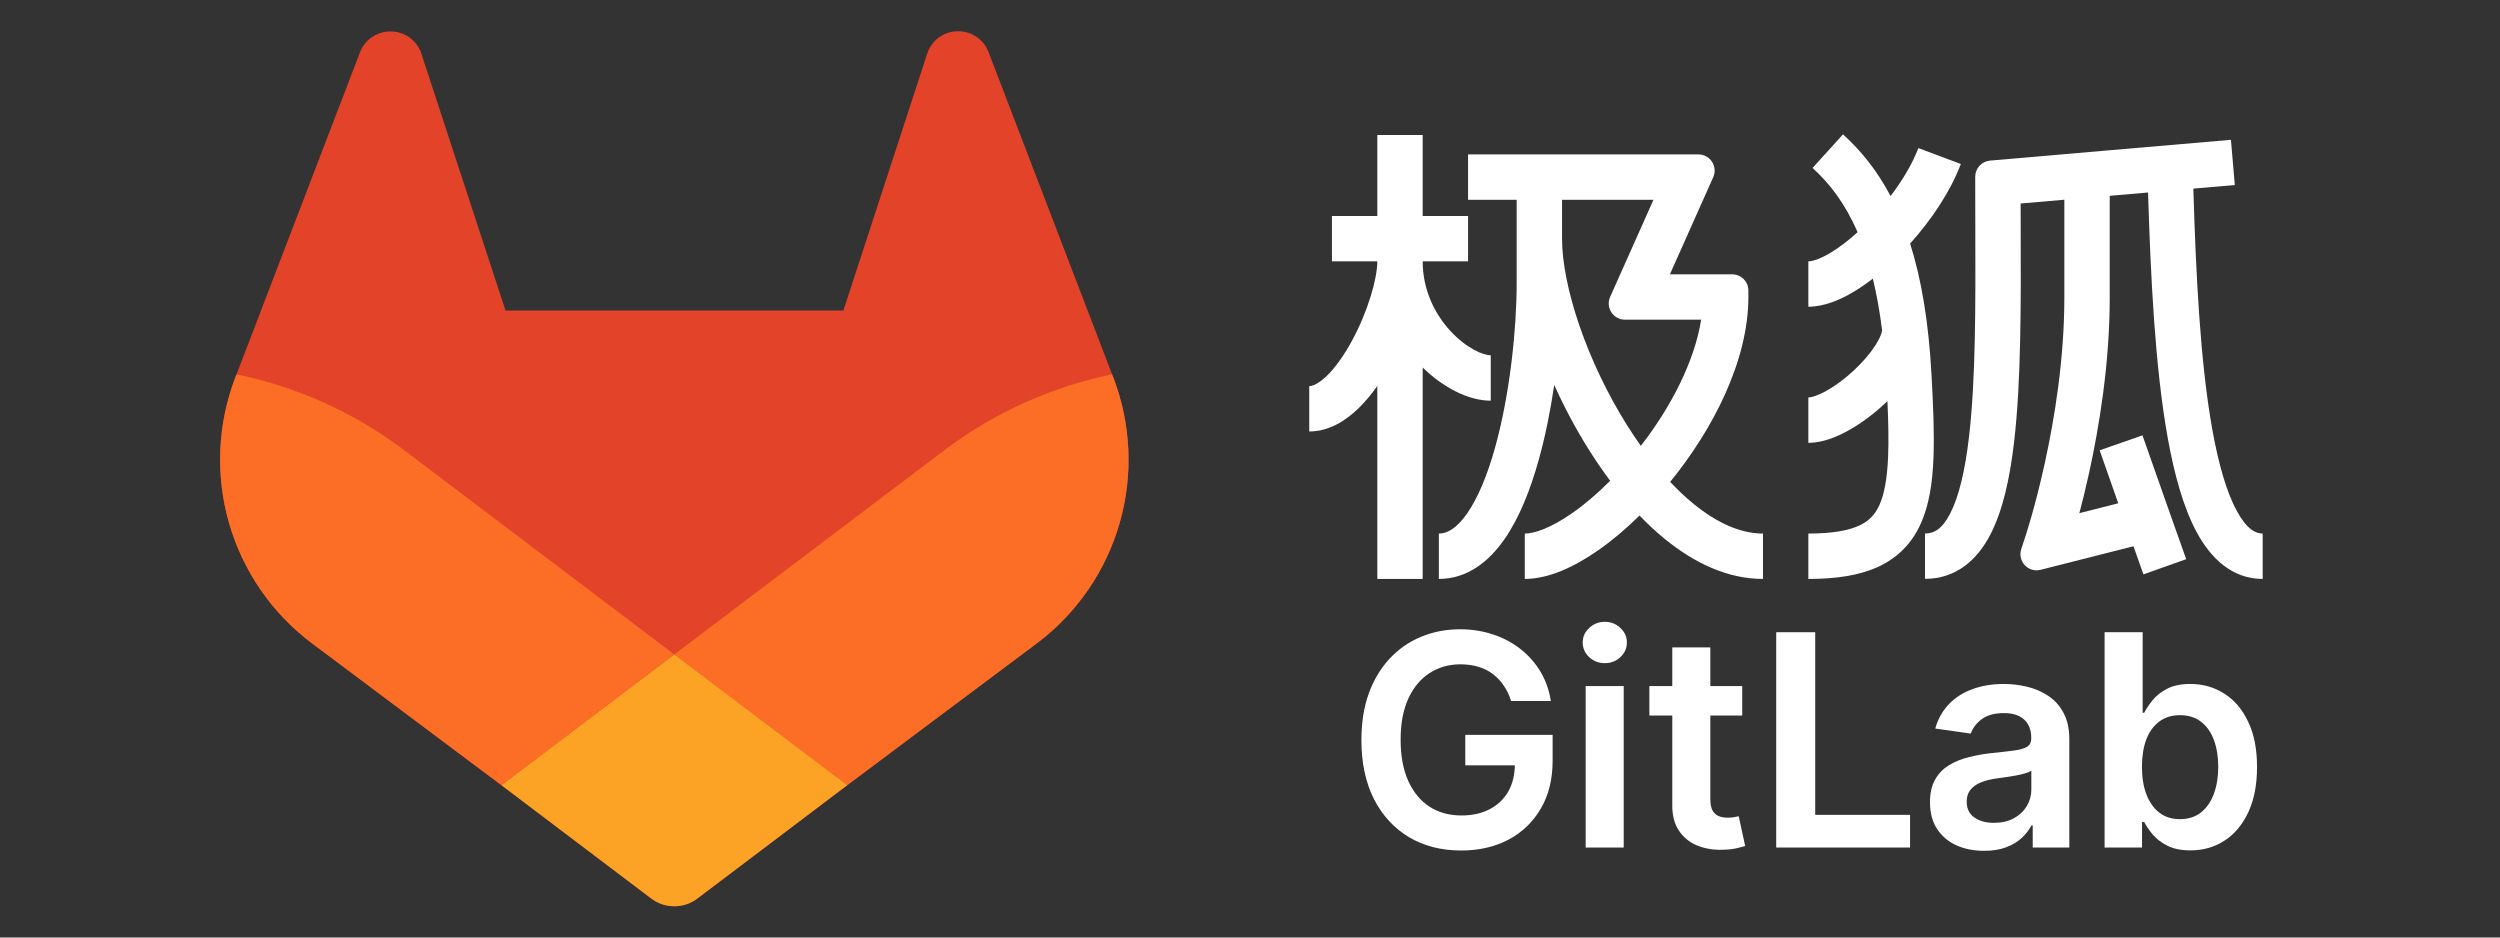
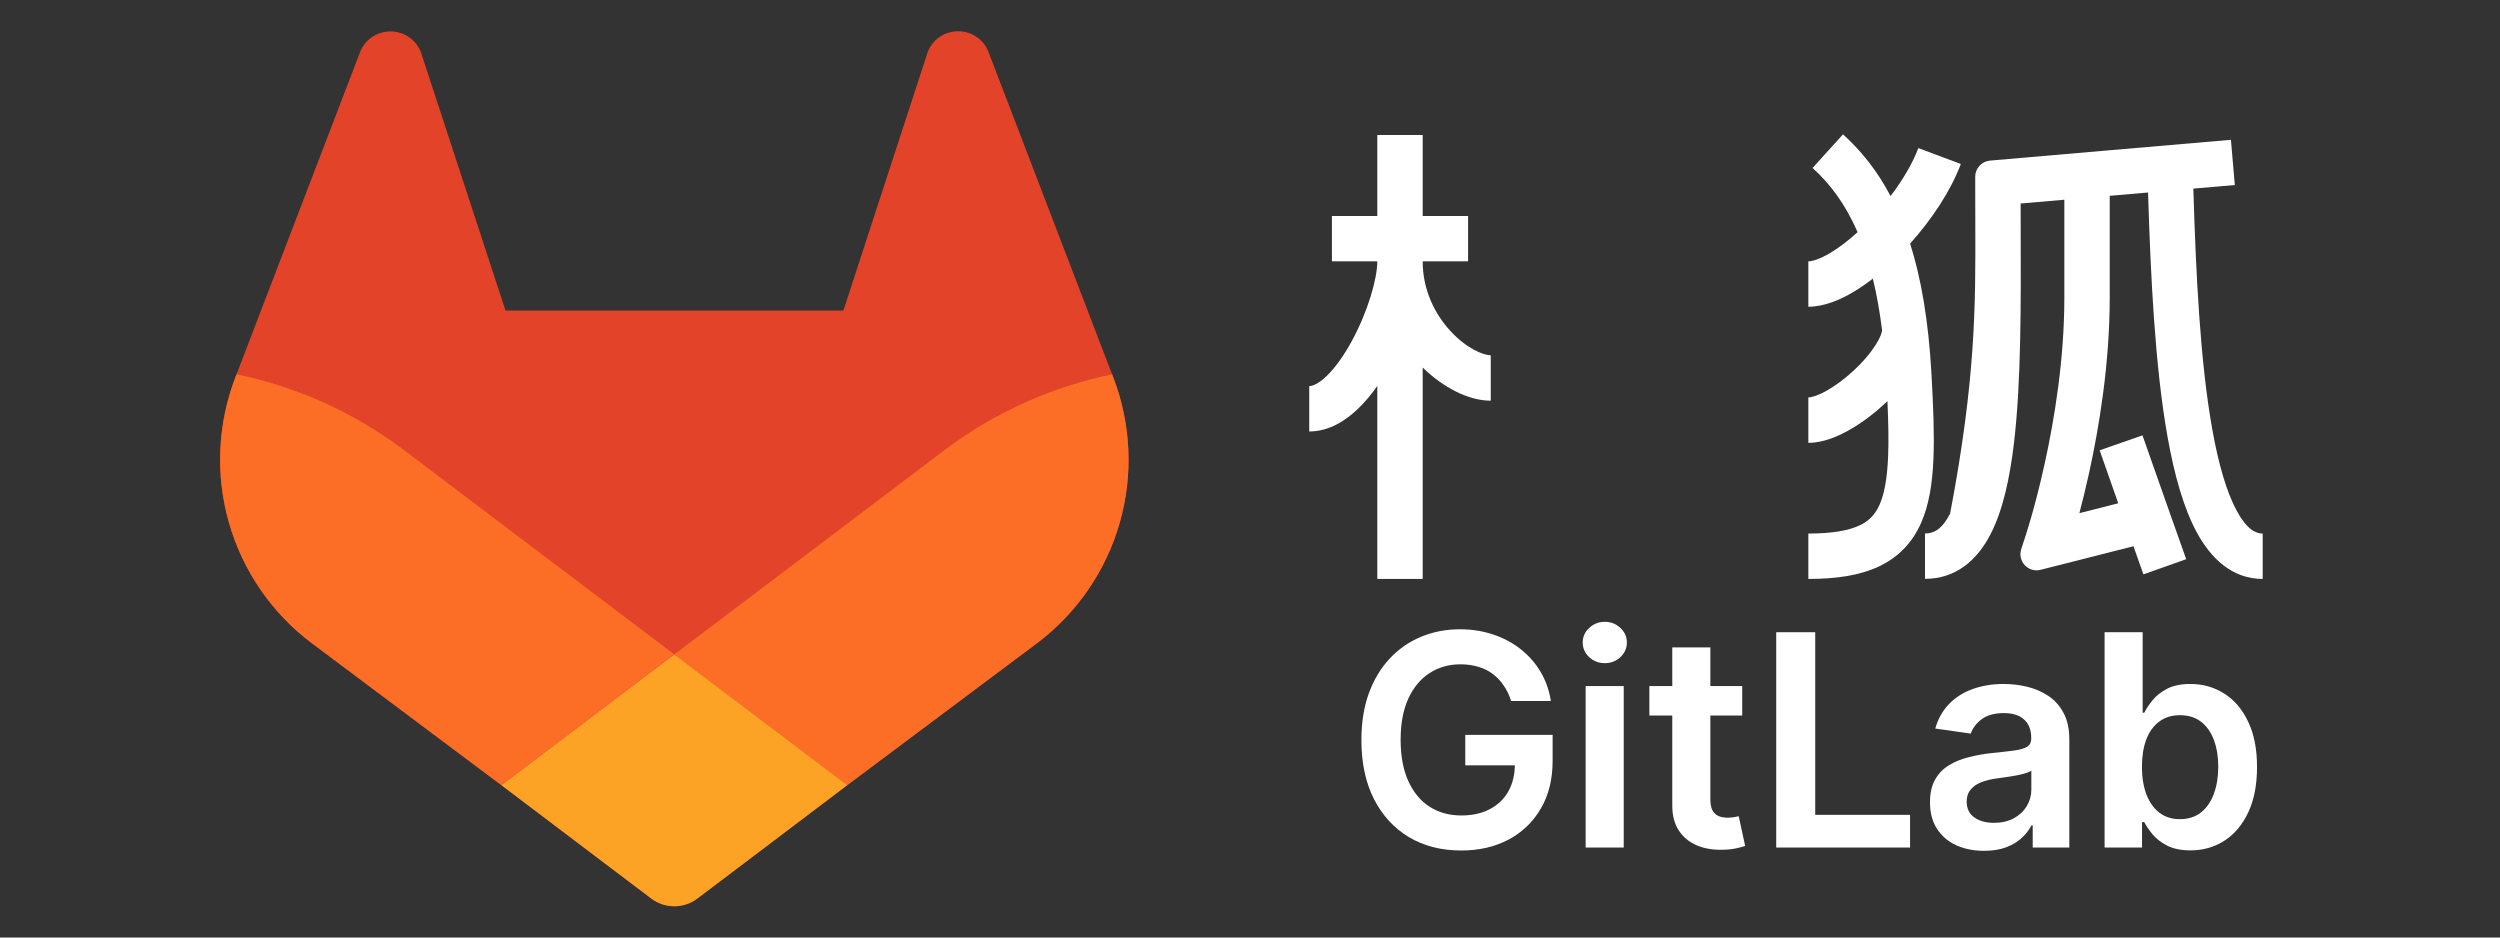
<svg xmlns="http://www.w3.org/2000/svg" width="80" height="30" viewBox="0 0 80 30" fill="none">
  <rect x="0" y="0" width="80" height="30" fill="#333333" stroke="none" />
  <path d="M67.347 27.121V20.231H68.565V22.808H68.616C68.679 22.683 68.767 22.549 68.882 22.408C68.996 22.265 69.151 22.142 69.346 22.041C69.541 21.938 69.79 21.887 70.093 21.887C70.492 21.887 70.852 21.989 71.172 22.193C71.496 22.395 71.751 22.694 71.939 23.091C72.13 23.486 72.225 23.97 72.225 24.544C72.225 25.112 72.132 25.594 71.946 25.991C71.76 26.388 71.507 26.691 71.186 26.899C70.865 27.108 70.502 27.212 70.096 27.212C69.8 27.212 69.554 27.163 69.359 27.064C69.164 26.965 69.007 26.846 68.888 26.707C68.772 26.566 68.681 26.433 68.616 26.307H68.545V27.121H67.347ZM68.542 24.538C68.542 24.872 68.589 25.164 68.683 25.416C68.779 25.667 68.917 25.863 69.097 26.004C69.278 26.143 69.498 26.213 69.756 26.213C70.025 26.213 70.251 26.141 70.432 25.998C70.614 25.852 70.751 25.653 70.843 25.402C70.937 25.149 70.984 24.86 70.984 24.538C70.984 24.217 70.938 23.932 70.846 23.683C70.754 23.434 70.617 23.239 70.436 23.098C70.254 22.956 70.028 22.886 69.756 22.886C69.496 22.886 69.275 22.954 69.094 23.091C68.912 23.228 68.774 23.419 68.68 23.666C68.588 23.913 68.542 24.203 68.542 24.538Z" fill="white" />
  <path d="M63.489 27.226C63.162 27.226 62.867 27.167 62.605 27.051C62.344 26.932 62.138 26.757 61.986 26.526C61.835 26.295 61.76 26.01 61.76 25.671C61.76 25.38 61.814 25.139 61.922 24.948C62.029 24.758 62.176 24.605 62.362 24.491C62.548 24.376 62.758 24.29 62.991 24.232C63.227 24.171 63.47 24.127 63.721 24.1C64.024 24.069 64.27 24.041 64.458 24.016C64.647 23.989 64.783 23.949 64.869 23.895C64.956 23.839 65 23.753 65 23.636V23.616C65 23.363 64.925 23.166 64.774 23.027C64.624 22.888 64.408 22.819 64.125 22.819C63.827 22.819 63.59 22.884 63.415 23.014C63.242 23.144 63.126 23.297 63.065 23.475L61.928 23.313C62.018 22.999 62.166 22.737 62.372 22.526C62.579 22.313 62.831 22.154 63.129 22.048C63.428 21.941 63.757 21.887 64.118 21.887C64.367 21.887 64.615 21.916 64.862 21.974C65.109 22.032 65.334 22.129 65.538 22.264C65.742 22.396 65.906 22.576 66.029 22.805C66.155 23.034 66.218 23.32 66.218 23.663V27.121H65.047V26.412H65.007C64.933 26.555 64.828 26.69 64.694 26.815C64.561 26.939 64.394 27.038 64.192 27.115C63.993 27.189 63.758 27.226 63.489 27.226ZM63.806 26.331C64.05 26.331 64.262 26.282 64.441 26.186C64.621 26.087 64.759 25.957 64.855 25.796C64.954 25.634 65.003 25.458 65.003 25.268V24.659C64.965 24.69 64.9 24.719 64.808 24.746C64.718 24.773 64.617 24.797 64.505 24.817C64.393 24.837 64.282 24.855 64.172 24.871C64.062 24.886 63.967 24.9 63.886 24.911C63.705 24.936 63.542 24.976 63.398 25.032C63.255 25.088 63.142 25.167 63.059 25.268C62.976 25.366 62.934 25.494 62.934 25.651C62.934 25.875 63.016 26.045 63.18 26.159C63.343 26.274 63.552 26.331 63.806 26.331Z" fill="white" />
  <path d="M56.839 27.121V20.231H58.087V26.075H61.122V27.121H56.839Z" fill="white" />
  <path d="M55.751 21.954V22.896H52.78V21.954H55.751ZM53.513 20.716H54.731V25.567C54.731 25.731 54.756 25.857 54.805 25.944C54.857 26.029 54.924 26.087 55.007 26.119C55.09 26.15 55.182 26.166 55.283 26.166C55.359 26.166 55.429 26.16 55.492 26.149C55.556 26.138 55.606 26.128 55.639 26.119L55.845 27.071C55.78 27.093 55.687 27.118 55.566 27.145C55.447 27.172 55.301 27.188 55.128 27.192C54.823 27.201 54.548 27.155 54.304 27.054C54.059 26.951 53.865 26.792 53.722 26.576C53.581 26.361 53.511 26.092 53.513 25.769V20.716Z" fill="white" />
  <path d="M50.741 27.121V21.954H51.959V27.121H50.741ZM51.353 21.221C51.16 21.221 50.995 21.157 50.855 21.029C50.716 20.899 50.647 20.743 50.647 20.561C50.647 20.377 50.716 20.221 50.855 20.094C50.995 19.963 51.16 19.898 51.353 19.898C51.548 19.898 51.715 19.963 51.851 20.094C51.99 20.221 52.06 20.377 52.06 20.561C52.06 20.743 51.99 20.899 51.851 21.029C51.715 21.157 51.548 21.221 51.353 21.221Z" fill="white" />
  <path d="M48.355 22.432C48.299 22.25 48.222 22.087 48.123 21.944C48.027 21.798 47.91 21.674 47.773 21.571C47.639 21.467 47.484 21.39 47.309 21.338C47.134 21.285 46.944 21.258 46.737 21.258C46.367 21.258 46.037 21.351 45.748 21.537C45.459 21.723 45.231 21.997 45.065 22.358C44.901 22.717 44.82 23.154 44.82 23.67C44.82 24.19 44.901 24.631 45.065 24.992C45.229 25.353 45.456 25.628 45.748 25.816C46.04 26.002 46.378 26.095 46.764 26.095C47.114 26.095 47.417 26.028 47.672 25.893C47.93 25.759 48.129 25.568 48.268 25.322C48.407 25.073 48.476 24.781 48.476 24.447L48.759 24.491H46.889V23.515H49.684V24.343C49.684 24.933 49.559 25.443 49.307 25.873C49.056 26.304 48.711 26.636 48.271 26.869C47.832 27.1 47.327 27.216 46.757 27.216C46.123 27.216 45.565 27.073 45.085 26.788C44.608 26.501 44.234 26.094 43.965 25.567C43.698 25.038 43.565 24.41 43.565 23.683C43.565 23.127 43.643 22.63 43.8 22.193C43.959 21.756 44.181 21.384 44.466 21.079C44.751 20.772 45.085 20.539 45.469 20.38C45.852 20.218 46.27 20.137 46.72 20.137C47.102 20.137 47.457 20.194 47.787 20.306C48.117 20.416 48.409 20.573 48.665 20.777C48.923 20.981 49.135 21.223 49.301 21.503C49.467 21.784 49.575 22.093 49.627 22.432H48.355Z" fill="white" />
  <path d="M44.074 18.526V12.351C43.888 12.615 43.685 12.86 43.467 13.07C43.068 13.456 42.533 13.807 41.896 13.807V12.356C41.986 12.356 42.176 12.299 42.458 12.027C42.728 11.766 43.004 11.38 43.255 10.919C43.769 9.977 44.074 8.921 44.074 8.363H42.622V6.911H44.074V4.319H45.526V6.911H46.978V8.363H45.526C45.526 9.268 45.904 10.033 46.4 10.577C46.925 11.154 47.471 11.37 47.704 11.37V12.822C46.977 12.822 46.168 12.386 45.526 11.761V18.526H44.074Z" fill="white" />
-   <path fill-rule="evenodd" clip-rule="evenodd" d="M46.978 6.393H48.533V9.089C48.533 10.489 48.325 12.599 47.838 14.338C47.593 15.211 47.292 15.938 46.947 16.432C46.6 16.928 46.296 17.074 46.044 17.074V18.526C46.972 18.526 47.66 17.946 48.137 17.263C48.617 16.577 48.972 15.671 49.236 14.729C49.451 13.96 49.616 13.131 49.735 12.318C50.055 13.03 50.429 13.731 50.842 14.388C51.057 14.73 51.285 15.064 51.525 15.385C51.116 15.796 50.7 16.149 50.301 16.425C49.637 16.888 49.114 17.074 48.793 17.074V18.526C49.56 18.526 50.385 18.136 51.13 17.617C51.577 17.307 52.028 16.927 52.465 16.497C52.729 16.772 53.003 17.027 53.286 17.257C54.205 18.003 55.269 18.526 56.415 18.526V17.074C55.72 17.074 54.969 16.754 54.202 16.13C53.945 15.921 53.692 15.683 53.445 15.421C54.801 13.757 55.948 11.557 55.948 9.504V9.296C55.948 9.01 55.716 8.778 55.43 8.778H53.437L54.823 5.671C54.976 5.328 54.725 4.941 54.349 4.941H46.978V6.393ZM52.507 14.267C53.485 13.007 54.227 11.551 54.437 10.23H51.999C51.623 10.23 51.372 9.843 51.525 9.5L52.911 6.393H49.985V7.637C49.985 9.165 50.785 11.571 52.071 13.616C52.212 13.84 52.358 14.057 52.507 14.267Z" fill="white" />
  <path d="M59.931 8.915C60.051 9.409 60.151 9.959 60.228 10.575C60.216 10.654 60.165 10.814 60.012 11.051C59.846 11.311 59.602 11.595 59.317 11.859C59.032 12.123 58.725 12.35 58.445 12.506C58.146 12.672 57.95 12.719 57.867 12.719V14.171C58.315 14.171 58.77 13.987 59.151 13.774C59.55 13.553 59.949 13.253 60.304 12.924C60.335 12.894 60.367 12.865 60.398 12.835C60.428 13.52 60.441 14.109 60.419 14.62C60.389 15.324 60.297 15.813 60.144 16.155C60.003 16.469 59.806 16.674 59.496 16.817C59.158 16.974 58.648 17.074 57.867 17.074V18.526C58.744 18.526 59.495 18.418 60.107 18.135C60.748 17.837 61.191 17.368 61.468 16.749C61.733 16.158 61.837 15.454 61.87 14.681C61.902 13.902 61.864 12.988 61.806 11.952C61.712 10.271 61.478 8.911 61.124 7.794C61.809 7.031 62.418 6.122 62.746 5.248L61.387 4.738C61.204 5.226 60.887 5.762 60.498 6.274C60.075 5.47 59.563 4.83 58.976 4.299L58.002 5.375C58.547 5.869 59.044 6.509 59.442 7.43C59.143 7.702 58.847 7.927 58.576 8.089C58.223 8.301 57.984 8.363 57.867 8.363V9.815C58.371 9.815 58.881 9.599 59.323 9.334C59.525 9.213 59.729 9.072 59.931 8.915Z" fill="white" />
-   <path d="M67.29 4.827C69.056 4.675 70.936 4.513 71.39 4.474L71.514 5.921C71.311 5.938 70.823 5.98 70.187 6.035C70.268 8.745 70.404 11.563 70.791 13.729C70.994 14.866 71.256 15.76 71.579 16.352C71.903 16.948 72.188 17.074 72.406 17.074V18.526C71.409 18.526 70.736 17.842 70.303 17.047C69.868 16.247 69.574 15.17 69.362 13.984C68.959 11.725 68.82 8.843 68.738 6.16L67.511 6.266V9.53C67.511 11.623 67.176 13.656 66.846 15.156C66.74 15.635 66.635 16.061 66.54 16.421L67.784 16.105C67.578 15.519 67.364 14.912 67.189 14.41L68.559 13.931C68.822 14.684 69.172 15.674 69.456 16.477C69.598 16.879 69.723 17.233 69.814 17.487C69.859 17.614 69.895 17.715 69.92 17.786L69.958 17.894C69.958 17.894 69.958 17.894 69.274 18.137C68.59 18.38 68.59 18.38 68.59 18.38L68.551 18.271C68.526 18.201 68.49 18.099 68.445 17.972C68.396 17.835 68.337 17.668 68.271 17.48L65.299 18.234C64.901 18.335 64.552 17.957 64.681 17.567C64.791 17.237 64.898 16.906 64.993 16.571C65.112 16.157 65.27 15.563 65.428 14.844C65.746 13.402 66.059 11.481 66.059 9.53V6.391L64.66 6.512C64.661 6.748 64.661 6.984 64.662 7.22C64.67 9.731 64.678 12.212 64.45 14.152C64.316 15.294 64.093 16.334 63.691 17.107C63.275 17.909 62.602 18.523 61.6 18.523V17.072C61.881 17.072 62.142 16.941 62.403 16.438C62.68 15.905 62.88 15.08 63.008 13.983C63.224 12.138 63.218 9.764 63.21 7.246C63.209 6.784 63.207 6.316 63.207 5.846V5.655C63.207 5.386 63.413 5.162 63.681 5.139C64.884 5.035 66.087 4.931 67.29 4.827Z" fill="white" />
+   <path d="M67.29 4.827C69.056 4.675 70.936 4.513 71.39 4.474L71.514 5.921C71.311 5.938 70.823 5.98 70.187 6.035C70.268 8.745 70.404 11.563 70.791 13.729C70.994 14.866 71.256 15.76 71.579 16.352C71.903 16.948 72.188 17.074 72.406 17.074V18.526C71.409 18.526 70.736 17.842 70.303 17.047C69.868 16.247 69.574 15.17 69.362 13.984C68.959 11.725 68.82 8.843 68.738 6.16L67.511 6.266V9.53C67.511 11.623 67.176 13.656 66.846 15.156C66.74 15.635 66.635 16.061 66.54 16.421L67.784 16.105C67.578 15.519 67.364 14.912 67.189 14.41L68.559 13.931C68.822 14.684 69.172 15.674 69.456 16.477C69.598 16.879 69.723 17.233 69.814 17.487C69.859 17.614 69.895 17.715 69.92 17.786L69.958 17.894C69.958 17.894 69.958 17.894 69.274 18.137C68.59 18.38 68.59 18.38 68.59 18.38L68.551 18.271C68.526 18.201 68.49 18.099 68.445 17.972C68.396 17.835 68.337 17.668 68.271 17.48L65.299 18.234C64.901 18.335 64.552 17.957 64.681 17.567C64.791 17.237 64.898 16.906 64.993 16.571C65.112 16.157 65.27 15.563 65.428 14.844C65.746 13.402 66.059 11.481 66.059 9.53V6.391L64.66 6.512C64.661 6.748 64.661 6.984 64.662 7.22C64.67 9.731 64.678 12.212 64.45 14.152C64.316 15.294 64.093 16.334 63.691 17.107C63.275 17.909 62.602 18.523 61.6 18.523V17.072C61.881 17.072 62.142 16.941 62.403 16.438C63.224 12.138 63.218 9.764 63.21 7.246C63.209 6.784 63.207 6.316 63.207 5.846V5.655C63.207 5.386 63.413 5.162 63.681 5.139C64.884 5.035 66.087 4.931 67.29 4.827Z" fill="white" />
  <path d="M35.627 12.082L35.587 11.979L31.629 1.655C31.55 1.452 31.408 1.279 31.223 1.163C31.038 1.045 30.821 0.989 30.603 1.002C30.384 1.012 30.174 1.092 30.003 1.23C29.833 1.367 29.711 1.556 29.654 1.767L26.988 9.938H16.177L13.5 1.767C13.443 1.557 13.32 1.37 13.15 1.234C12.979 1.098 12.77 1.019 12.551 1.007C12.333 0.996 12.116 1.052 11.931 1.169C11.747 1.285 11.605 1.457 11.525 1.66L7.569 11.979L7.529 12.082C6.96 13.571 6.889 15.204 7.329 16.736C7.769 18.268 8.695 19.615 9.967 20.575L9.98 20.584L10.016 20.611L16.043 25.124L19.025 27.38L20.839 28.751C21.052 28.913 21.311 29 21.578 29C21.845 29 22.105 28.913 22.317 28.751L24.131 27.38L27.113 25.124L33.175 20.589L33.191 20.578C34.463 19.618 35.389 18.27 35.829 16.737C36.268 15.205 36.197 13.571 35.627 12.082V12.082Z" fill="#E24329" />
  <path d="M35.627 12.082L35.587 11.979C33.659 12.375 31.842 13.192 30.267 14.371L21.577 20.941L27.113 25.124L33.175 20.589L33.191 20.578C34.463 19.618 35.389 18.27 35.829 16.737C36.268 15.205 36.197 13.571 35.627 12.082V12.082Z" fill="#FC6D26" />
  <path d="M16.043 25.124L19.025 27.38L20.839 28.751C21.052 28.913 21.311 29 21.578 29C21.845 29 22.105 28.913 22.317 28.751L24.131 27.38L27.113 25.124L21.577 20.941L16.043 25.124Z" fill="#FCA326" />
  <path d="M12.887 14.371C11.313 13.191 9.497 12.374 7.569 11.979L7.529 12.082C6.96 13.571 6.889 15.204 7.329 16.736C7.769 18.268 8.695 19.615 9.967 20.575L9.98 20.584L10.016 20.611L16.043 25.124L21.577 20.941L12.887 14.371Z" fill="#FC6D26" />
</svg>